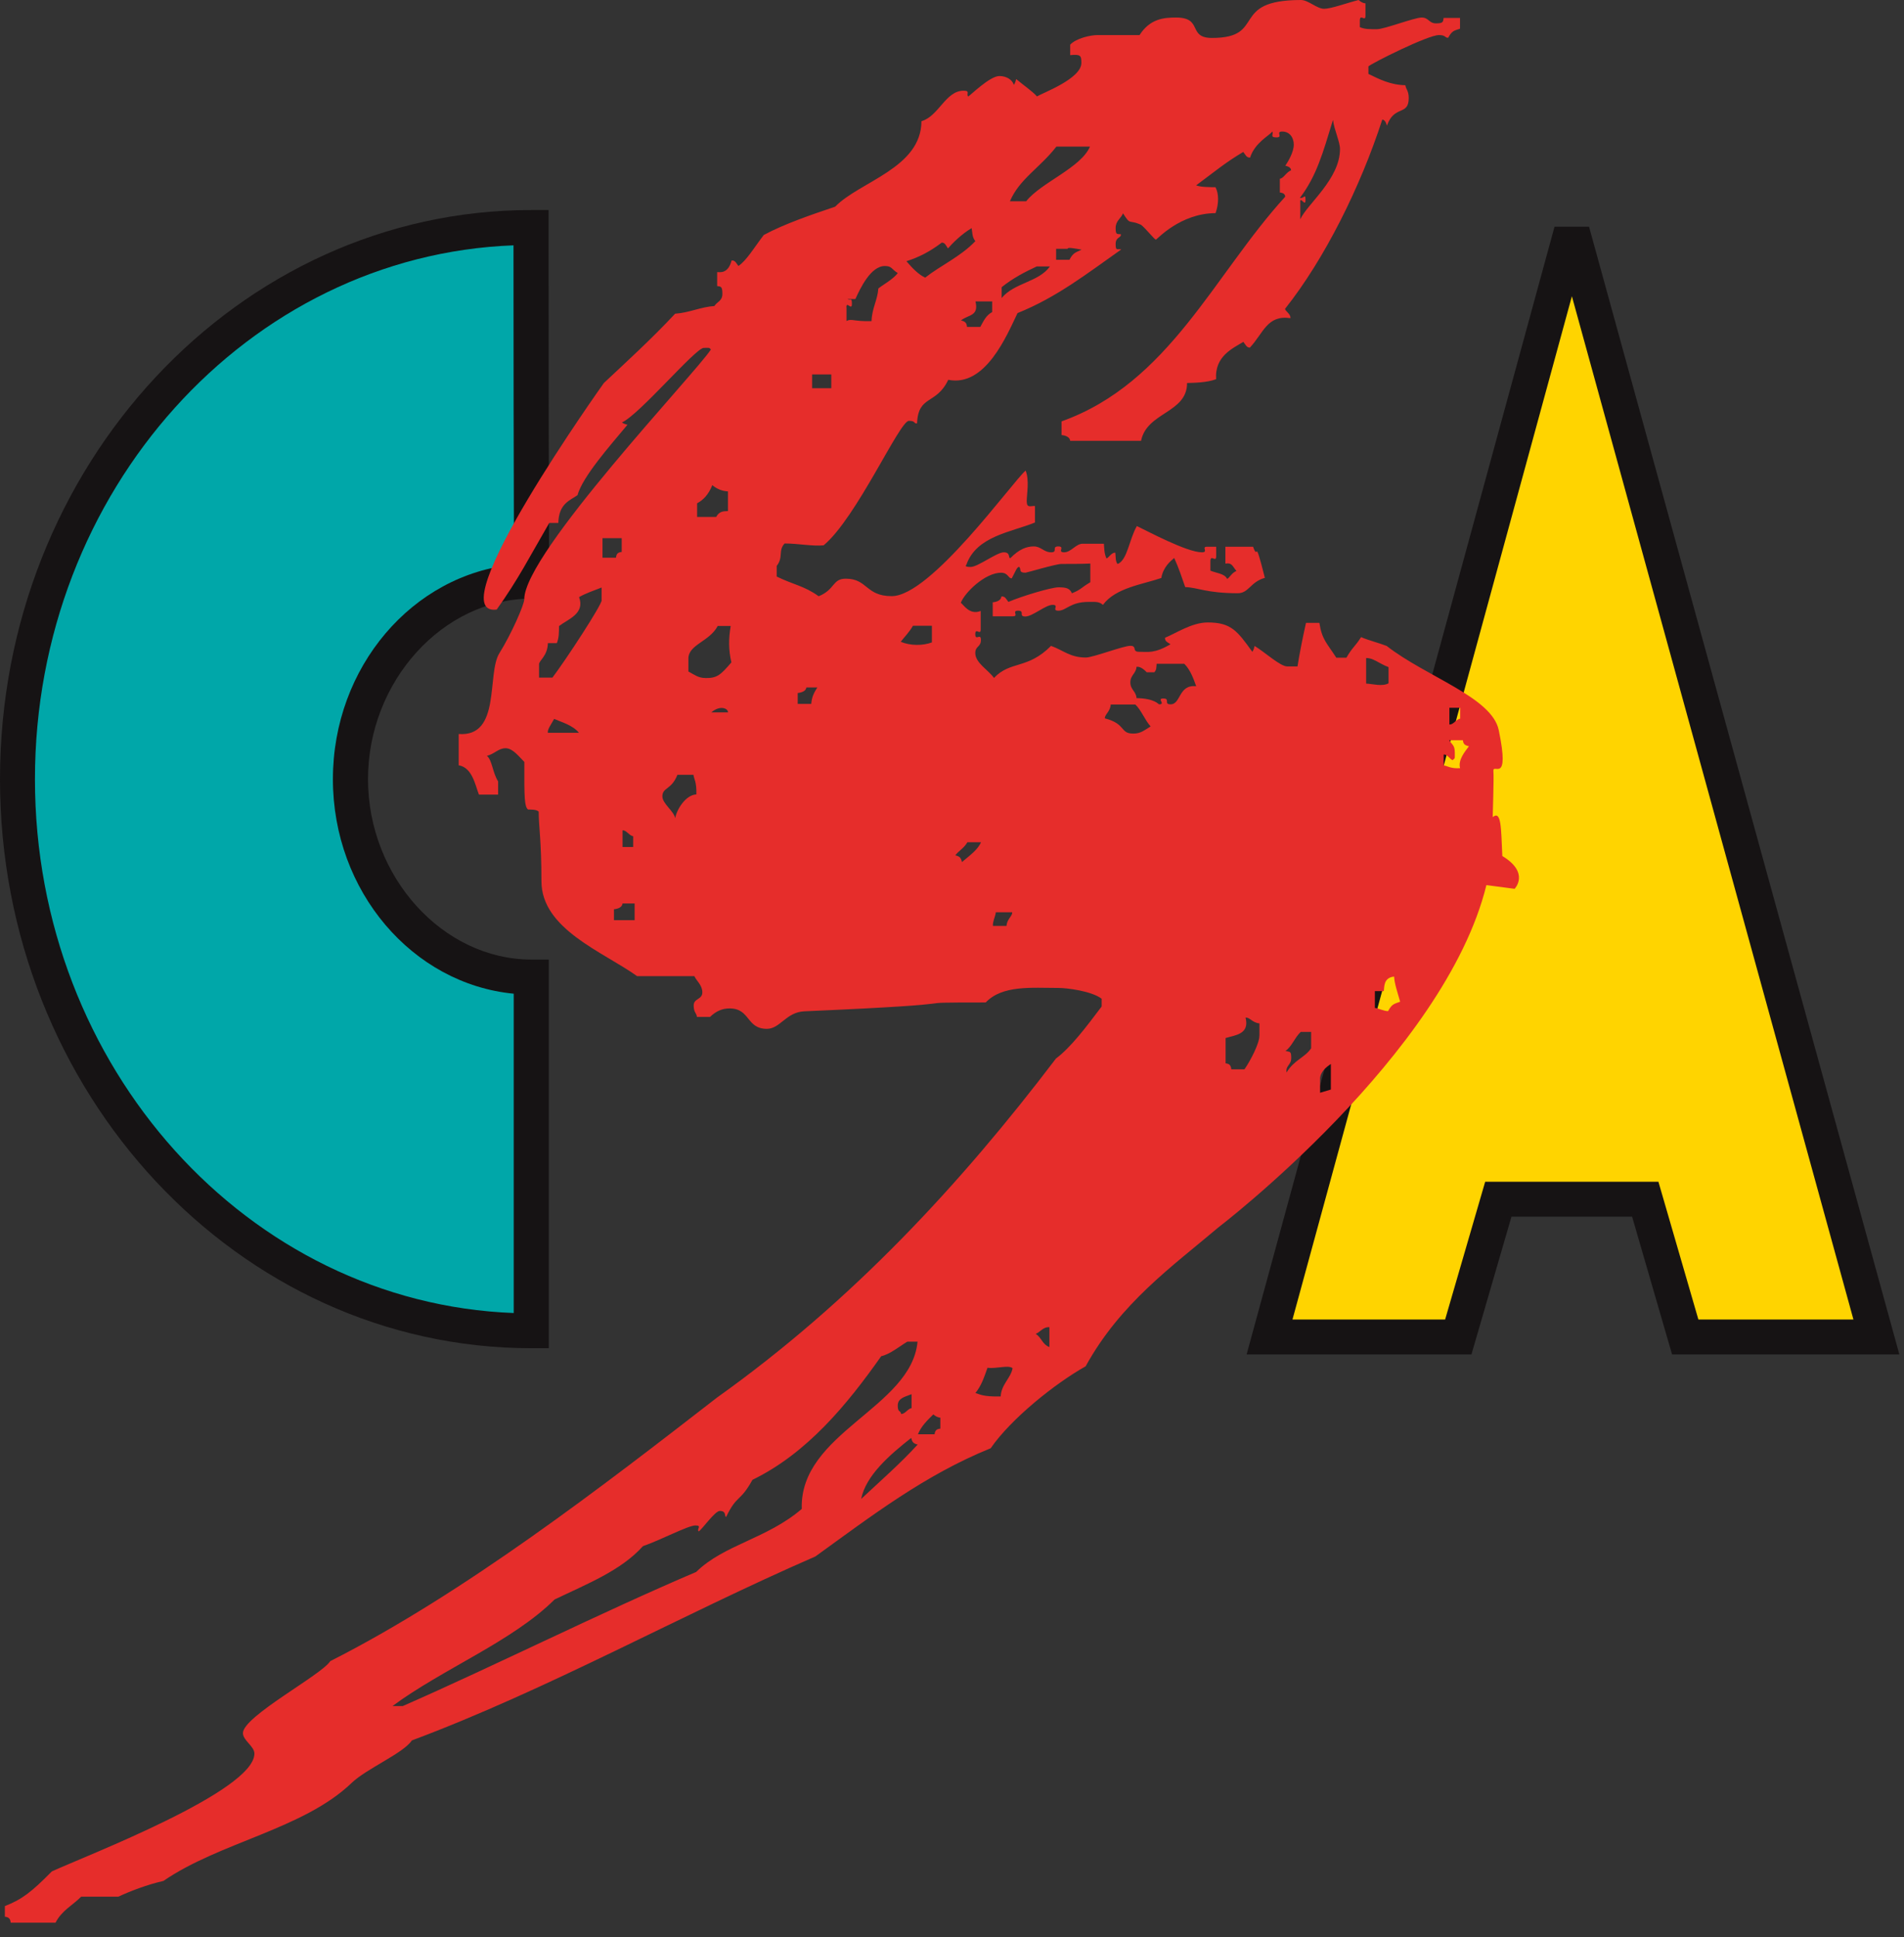
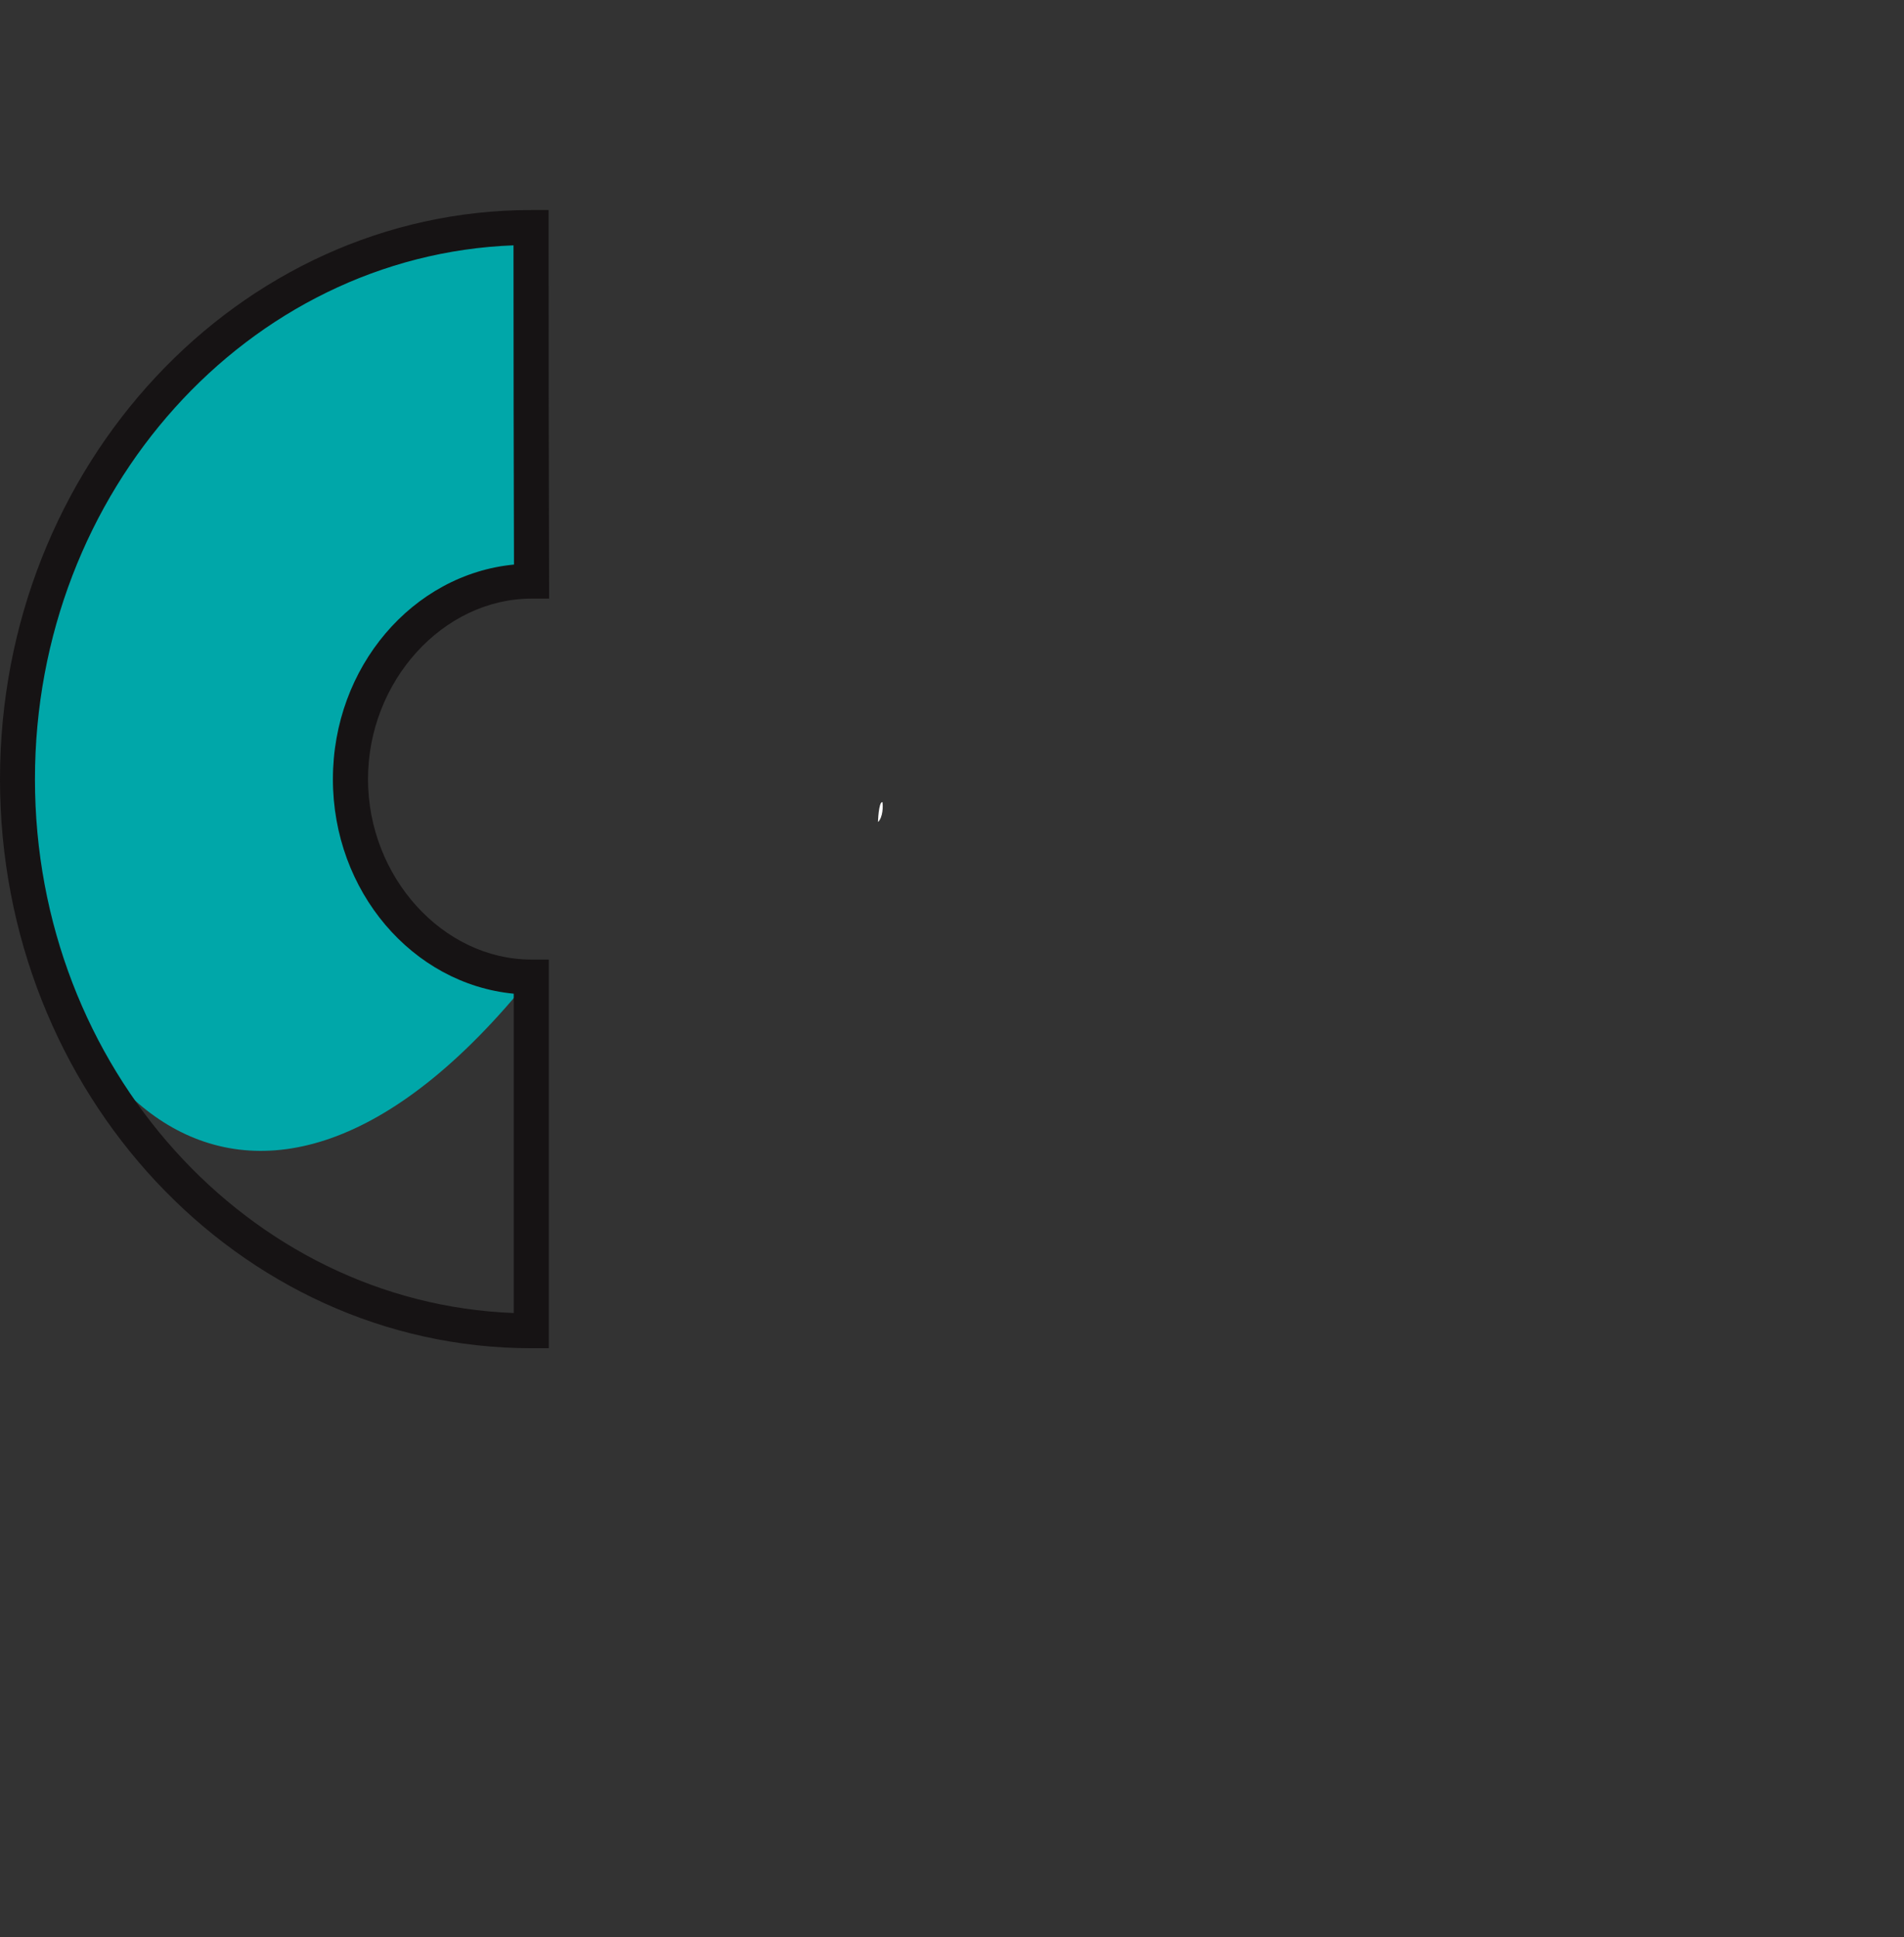
<svg xmlns="http://www.w3.org/2000/svg" width="115" height="117" viewBox="0 0 115 117" fill="none">
  <rect x="0" y="0" width="115" height="117" fill="#333333" stroke="none" />
  <path d="M53.296 48.439C53.346 48.666 53.329 49.374 53.03 49.643C53.03 49.643 53.068 48.418 53.296 48.439Z" fill="white" />
-   <path d="M94.696 14.749H95.169L113.327 80.743H101.784L99.37 72.423H90.49L88.072 80.743H76.675L94.696 14.749Z" fill="#FFD400" />
-   <path d="M114.716 81.798H100.992L98.578 73.478H91.291L88.873 81.798H75.294L93.891 13.694H95.978L114.72 81.798H114.716ZM102.581 79.688H111.946L94.941 17.89L78.064 79.688H87.284L89.703 71.368H100.167L102.581 79.688Z" fill="#161314" />
-   <path d="M32.085 59.005C32.085 75.004 32.085 73.991 32.085 80.366C14.944 80.358 1.058 65.443 1.058 47.057C1.058 28.671 14.944 13.748 32.077 13.744C32.081 26.416 32.085 25.734 32.106 35.1C26.076 35.105 21.165 40.586 21.165 47.057C21.165 53.528 26.059 59.001 32.085 59.005V59.005Z" fill="#00A7A9" />
+   <path d="M32.085 59.005C14.944 80.358 1.058 65.443 1.058 47.057C1.058 28.671 14.944 13.748 32.077 13.744C32.081 26.416 32.085 25.734 32.106 35.1C26.076 35.105 21.165 40.586 21.165 47.057C21.165 53.528 26.059 59.001 32.085 59.005V59.005Z" fill="#00A7A9" />
  <path d="M33.143 81.421H32.085C14.392 81.413 0 65.998 0 47.057C0 28.117 14.388 12.689 32.077 12.685H33.135V13.74C33.135 24.091 33.143 25.531 33.155 30.814L33.168 36.151H32.11C26.752 36.155 22.227 41.149 22.227 47.053C22.227 52.957 26.743 57.942 32.089 57.95H33.147V59.005C33.147 69.866 33.147 72.886 33.147 75.699V81.421H33.143ZM31.019 14.816C14.985 15.419 2.111 29.652 2.111 47.057C2.111 64.463 14.985 78.686 31.028 79.295V75.703C31.028 72.977 31.028 70.06 31.028 60.011C24.918 59.423 20.107 53.834 20.107 47.057C20.107 40.28 24.927 34.683 31.044 34.095L31.036 30.818C31.023 25.721 31.019 24.203 31.015 14.816H31.019Z" fill="#161314" />
-   <path d="M90.739 51.683C90.66 49.962 90.677 48.927 90.158 49.345C90.158 49.184 90.237 47.003 90.2 46.569C90.158 46.039 91.22 47.446 90.523 44.095C90.117 42.105 86.144 40.876 83.755 39.01C83.303 38.832 82.614 38.658 82.208 38.476C81.851 39.047 81.681 39.089 81.324 39.718H80.71C80.134 38.82 79.848 38.638 79.69 37.616H78.881C78.674 38.543 78.5 39.424 78.367 40.247H77.741C77.309 40.235 76.385 39.374 75.775 39.01C75.729 39.267 75.638 39.362 75.638 39.362C74.734 38.108 74.361 37.591 72.95 37.591C71.976 37.591 71.013 38.257 70.366 38.514C70.35 38.741 70.545 38.799 70.698 38.907C69.719 39.482 69.334 39.362 68.79 39.362C68.355 39.362 68.699 39.002 68.272 39.002C67.845 39.002 66.02 39.709 65.584 39.709C64.63 39.709 64.228 39.271 63.481 39.006C62.055 40.442 61.035 39.887 60.035 40.942C59.707 40.467 58.907 40.04 58.907 39.44C58.907 39.002 59.247 39.089 59.247 38.646C59.247 38.203 58.907 38.737 58.907 38.298C58.907 37.86 59.247 38.427 59.234 37.988V36.896C58.542 37.177 58.173 36.474 58.032 36.408C58.252 35.804 59.487 34.587 60.466 34.587C60.894 34.587 60.894 34.939 61.109 34.927C61.321 34.538 61.42 34.232 61.557 34.232C61.702 34.385 61.503 34.587 61.939 34.587C62.005 34.587 63.776 34.058 64.108 34.058C64.539 34.058 65.41 34.058 65.854 34.033V35.163C65.269 35.506 65.311 35.601 64.742 35.829C64.614 35.514 64.361 35.469 63.929 35.469C63.498 35.469 61.727 35.998 60.906 36.35C60.782 36.197 60.715 35.994 60.483 36.023C60.462 36.263 60.201 36.35 59.96 36.375V37.219H61.147C61.59 37.231 61.063 36.88 61.495 36.88C61.926 36.88 61.495 37.231 61.93 37.231C62.366 37.231 63.146 36.528 63.577 36.528C64.008 36.528 63.49 36.88 63.925 36.88C64.402 36.88 64.639 36.35 65.742 36.35C66.177 36.35 66.376 36.321 66.617 36.528C67.376 35.493 69.043 35.287 70.142 34.906C70.254 34.248 70.694 33.888 70.922 33.698C71.221 34.36 71.383 34.877 71.586 35.456C72.332 35.473 72.859 35.825 74.763 35.825C75.431 35.825 75.522 35.138 76.397 34.898C75.717 32.2 76.032 33.963 75.684 33.019H74.012V34.037C74.419 33.963 74.435 34.199 74.68 34.48C74.381 34.596 74.24 34.939 74.112 34.956C73.979 34.637 73.415 34.6 73.108 34.463V33.884C73.116 33.441 73.465 34.017 73.456 33.574V33.019H72.938C72.507 32.999 73.029 33.355 72.594 33.355C71.681 33.355 69.247 32.043 68.666 31.77C68.201 32.564 68.098 33.826 67.501 34.062C67.364 33.909 67.393 33.615 67.364 33.379C67.127 33.355 66.953 33.71 66.829 33.723C66.683 33.404 66.696 33.09 66.675 32.837H65.414C64.987 32.821 64.701 33.355 64.27 33.355C63.838 33.355 64.348 32.999 63.921 32.999C63.494 32.999 63.921 33.355 63.486 33.355C63.05 33.355 62.88 32.999 62.441 32.999C62.001 32.999 61.557 33.164 61.022 33.71C60.881 33.71 61.055 33.355 60.628 33.355C60.201 33.355 59.064 34.24 58.625 34.24C58.185 34.24 58.364 34.116 58.364 34.116C58.969 32.37 61.088 32.138 62.511 31.555V30.558C62.27 30.537 62.013 30.711 62.013 30.272C62.013 29.834 62.183 29.01 61.947 28.419C61.126 29.126 56.223 36.002 53.859 36.002C52.279 36.002 52.404 34.947 51.085 34.947C50.263 34.947 50.446 35.609 49.446 36.007C48.58 35.382 47.916 35.311 46.912 34.819V34.178C47.335 33.632 46.983 33.268 47.389 32.821C48.219 32.821 49.098 33.003 49.749 32.932C51.744 31.265 54.332 25.415 54.896 25.415C55.332 25.415 55.162 25.593 55.39 25.568C55.46 23.835 56.555 24.464 57.273 22.937C59.517 23.388 60.806 20.268 61.458 18.907C63.834 17.956 65.696 16.491 67.725 15.064C67.476 15.002 67.384 15.184 67.384 14.737C67.384 14.29 67.733 14.385 67.7 14.145C67.472 14.12 67.384 14.203 67.384 13.765C67.384 13.326 67.72 13.185 67.828 12.883C68.313 13.645 68.135 13.227 68.923 13.579C69.197 13.794 69.732 14.472 69.815 14.472C69.877 14.472 71.266 12.883 73.419 12.871C73.622 12.296 73.622 11.7 73.415 11.307C73.029 11.299 72.548 11.307 72.245 11.195C73.448 10.302 74 9.826 75.091 9.176C75.223 9.329 75.277 9.532 75.505 9.516C75.791 8.61 76.691 8.175 76.845 7.944C76.949 8.092 76.666 8.299 77.098 8.299C77.529 8.299 77.015 7.944 77.45 7.944C77.886 7.944 78.143 8.299 78.143 8.738C78.143 9.176 77.815 9.739 77.633 10.008C77.882 10.066 77.969 10.153 77.981 10.281C77.662 10.422 77.533 10.769 77.301 10.794V11.626C77.533 11.65 77.621 11.742 77.625 11.882C73.328 16.578 70.619 23.127 64.116 25.448V26.272C64.348 26.296 64.614 26.383 64.639 26.623H68.919C69.267 24.877 71.702 24.952 71.698 23.131C72.162 23.115 72.888 23.111 73.452 22.9C73.357 21.497 74.481 21.03 75.095 20.645C75.227 20.794 75.281 20.997 75.493 20.992C76.318 20.107 76.53 19.011 77.94 19.213C77.973 18.969 77.625 18.791 77.616 18.651C80.014 15.63 82.174 11.278 83.489 7.22C83.614 7.24 83.697 7.331 83.771 7.588C84.215 6.318 85.086 7.021 85.086 5.916C85.086 5.474 84.912 5.383 84.883 5.147C83.954 5.126 83.307 4.779 82.651 4.464V4.009C82.892 3.798 86.239 2.118 86.911 2.118C87.342 2.118 87.255 2.292 87.471 2.28C87.699 1.849 87.84 1.849 88.184 1.734V1.084H87.193C87.164 1.324 87.164 1.411 86.733 1.411C86.301 1.411 86.301 1.059 85.866 1.059C85.43 1.059 83.618 1.762 83.178 1.762C82.739 1.762 82.436 1.775 82.133 1.638V1.237C82.141 0.794 82.49 1.369 82.473 0.927V0.203C82.224 0.178 82.062 0 82.062 0C81.337 0.182 80.408 0.53 79.972 0.53C79.537 0.53 79.018 0 78.579 0C74.203 0 76.546 2.292 73.203 2.292C71.706 2.292 72.685 1.059 71.034 1.059C70.321 1.059 69.466 1.117 68.828 2.118H66.289C65.854 2.118 64.991 2.317 64.639 2.697V3.33C65.265 3.268 65.315 3.351 65.315 3.798C65.315 4.762 62.947 5.618 62.635 5.825C62.341 5.498 61.814 5.143 61.375 4.774C61.321 5.031 61.234 5.122 61.234 5.122C61.142 4.82 60.798 4.592 60.363 4.592C59.778 4.592 58.587 5.784 58.475 5.829C58.343 5.676 58.625 5.478 58.198 5.478C57.111 5.478 56.7 7.021 55.655 7.319C55.639 10.153 51.939 10.951 50.442 12.482C49.023 12.962 47.385 13.516 46.132 14.191C45.581 14.906 45.083 15.751 44.598 16.061C44.478 15.916 44.415 15.709 44.187 15.73C43.984 16.528 43.503 16.441 43.316 16.433V17.277C43.544 17.302 43.632 17.302 43.632 17.745C43.632 18.187 43.3 18.225 43.15 18.481C42.325 18.535 41.632 18.887 40.778 18.945C39.318 20.508 37.767 21.915 36.473 23.131C36.473 23.131 26.39 37.264 29.998 36.813C31.284 35.026 32.023 33.561 33.175 31.58H33.723C33.748 30.401 34.449 30.214 34.88 29.904C35.195 28.775 36.846 26.913 37.9 25.651C37.651 25.597 37.568 25.51 37.568 25.51C38.621 25.039 42.01 21.009 42.508 21.009C42.939 21.009 42.789 20.984 42.939 21.104C42.047 22.503 31.666 33.404 31.666 36.184C31.666 36.515 30.882 38.298 30.164 39.445C29.385 40.682 30.285 44.521 27.705 44.327V46.217C28.53 46.354 28.704 47.421 28.928 47.988H30.086V47.19C29.741 46.639 29.733 45.919 29.41 45.646C29.866 45.535 30.102 45.187 30.538 45.187C30.973 45.187 31.342 45.692 31.67 46.014C31.658 48.278 31.687 48.691 31.886 48.886C32.097 48.898 32.379 48.873 32.537 49.014C32.533 49.866 32.703 50.752 32.703 53.222C32.703 56.109 36.427 57.483 38.484 58.952H41.939C42.08 59.258 42.42 59.49 42.42 59.932C42.42 60.375 41.898 60.284 41.898 60.722C41.898 61.161 42.072 61.165 42.093 61.413H42.885C43.262 61.053 43.632 60.9 44.067 60.9C45.324 60.9 45.066 62.133 46.319 62.133C47.128 62.133 47.472 61.124 48.584 61.074C60.284 60.565 53.756 60.545 59.537 60.54C60.541 59.481 62.324 59.663 63.929 59.663C64.431 59.663 65.916 59.845 66.538 60.313V60.785C65.609 62.017 64.68 63.254 63.78 63.925C57.986 71.55 51.433 78.608 43.32 84.392C36.494 89.683 28.074 96.204 19.945 100.32C19.451 101.135 14.673 103.655 14.673 104.664C14.673 105.107 15.366 105.459 15.366 105.901C15.366 108.177 5.205 112.066 3.131 113.017C1.903 114.263 1.327 114.709 0.294 115.111V115.752C0.53 115.781 0.622 115.868 0.646 116.112H3.355C3.728 115.376 4.408 115.049 4.902 114.544H7.146C7.855 114.213 8.879 113.816 9.871 113.592C13.284 111.247 18.327 110.465 21.231 107.68C22.143 106.803 24.366 105.881 24.876 105.107C33.109 102.029 41.13 97.527 49.247 93.998C52.615 91.566 55.846 89.079 59.836 87.462C61.068 85.674 63.734 83.543 65.572 82.513C67.666 78.699 70.814 76.473 73.581 74.131C73.581 74.131 87.268 63.685 89.777 53.453L91.481 53.677C91.481 53.677 92.427 52.709 90.731 51.691L90.739 51.683ZM80.511 7.24C80.586 7.853 80.934 8.56 80.934 9.003C80.934 10.811 78.96 12.317 78.537 13.239V12.226C78.504 11.787 78.852 12.536 78.852 12.089C78.852 11.642 78.769 12.002 78.512 11.953C79.52 10.624 79.893 9.263 80.511 7.24V7.24ZM64.593 15.688H63.788V15.027H64.485C64.46 14.915 64.896 15.002 65.327 15.076C64.958 15.258 64.817 15.258 64.597 15.684L64.593 15.688ZM63.809 8.854H65.833C65.277 10.145 62.876 11.022 61.98 12.155H60.997C61.582 10.798 62.801 10.145 63.805 8.854H63.809ZM60.499 17.343C61.196 16.785 61.906 16.425 62.619 16.09H63.415C62.731 17.046 61.275 17.062 60.499 17.997V17.343V17.343ZM59.927 18.208V18.845C59.554 19.048 59.417 19.366 59.21 19.743H58.405C58.388 19.499 58.297 19.412 58.04 19.35C58.513 18.986 59.127 19.102 58.919 18.204H59.927V18.208ZM56.883 14.65C57.086 14.65 57.148 14.853 57.256 15.002C57.542 14.675 58.077 14.137 58.687 13.777C58.733 14.034 58.708 14.323 58.911 14.563C58.011 15.506 56.792 16.044 55.879 16.768C55.485 16.582 55.116 16.21 54.747 15.775C55.502 15.535 56.165 15.196 56.883 14.65V14.65ZM51.126 18.576C51.105 18.134 51.454 18.796 51.454 18.357C51.454 17.918 51.362 18.179 51.192 18.059H51.665C51.964 17.397 52.598 16.065 53.444 16.065C53.88 16.065 53.83 16.251 54.224 16.491C53.946 16.876 53.229 17.256 53.05 17.426C53.009 18.101 52.661 18.626 52.64 19.395C51.537 19.42 51.425 19.222 51.13 19.387V18.58L51.126 18.576ZM49.052 22.614H50.209V23.446H49.052V22.614ZM37.601 50.148C37.837 50.123 38.012 50.479 38.244 50.499V51.153H37.601V50.144V50.148ZM33.089 44.256C33.068 44.033 33.25 43.813 33.47 43.416C33.885 43.602 34.598 43.789 34.967 44.256H33.084H33.089ZM36.34 36.246C36.361 36.511 34.196 39.825 33.366 40.922H32.558V40.127C32.545 39.883 33.068 39.639 33.093 38.84H33.632C33.764 38.518 33.76 38.203 33.764 37.81C34.312 37.384 35.345 37.066 34.976 36.06C35.365 35.833 35.884 35.659 36.336 35.481V36.242L36.34 36.246ZM36.39 32.502H37.551V33.334C37.315 33.355 37.232 33.446 37.203 33.681H36.39V32.502V32.502ZM38.331 55.572H37.083V54.91C37.315 54.889 37.58 54.798 37.601 54.562H38.331V55.572ZM42.105 30.396C42.478 30.189 42.785 29.887 43.022 29.3C43.275 29.503 43.561 29.652 43.967 29.677V30.864C43.735 30.885 43.461 30.839 43.254 31.22H42.105V30.396ZM40.786 49.424C40.703 48.977 40.007 48.534 40.007 48.096C40.007 47.541 40.554 47.711 40.915 46.792H41.885C41.91 47.036 42.084 47.214 42.06 47.976C41.396 48.005 40.853 48.927 40.782 49.419L40.786 49.424ZM42.96 43.023C43.515 42.552 43.996 42.8 43.967 43.023H42.96ZM42.611 40.946C42.176 40.946 41.968 40.76 41.578 40.553V39.78C41.57 38.923 42.86 38.749 43.349 37.802H44.133C44.001 38.588 44.001 39.25 44.175 40.003C43.503 40.789 43.304 40.95 42.615 40.95L42.611 40.946ZM48.998 42.51H48.181V41.852C48.418 41.828 48.679 41.737 48.704 41.517H49.367C49.177 41.807 49.027 42.092 48.998 42.51ZM56.286 38.795C55.73 39.002 54.983 39.002 54.403 38.758C54.602 38.497 54.929 38.17 55.141 37.79H56.286V38.791V38.795ZM58.098 52.059C58.044 51.798 57.957 51.712 57.7 51.658C57.891 51.385 58.222 51.232 58.43 50.863H59.251C59.073 51.31 58.542 51.687 58.098 52.063V52.059ZM60.794 55.919H59.973C59.944 55.679 60.126 55.328 60.147 55.092H61.134C61.159 55.328 60.81 55.505 60.794 55.919ZM48.43 91.123C46.303 92.943 43.748 93.27 42.047 94.933C36.332 97.366 29.849 100.61 24.329 103.03H23.707C26.734 100.788 30.953 99.124 33.495 96.597C35.482 95.641 37.514 94.847 38.833 93.374C39.895 93.01 41.566 92.124 41.997 92.124C42.429 92.124 42.064 92.327 42.196 92.484C42.367 92.418 43.175 91.247 43.474 91.247C43.905 91.247 43.735 91.599 43.86 91.607C44.519 90.234 44.677 90.759 45.448 89.369C48.745 87.763 51.159 84.834 53.225 81.901C53.735 81.802 54.398 81.26 54.805 81.024H55.419C55.045 85.029 48.281 86.518 48.426 91.123H48.43ZM55.058 84.197V85.041C54.834 85.062 54.66 85.414 54.423 85.389C54.398 85.149 54.224 85.331 54.224 84.888C54.224 84.445 54.618 84.367 55.058 84.197ZM52.014 90.523C52.296 89.104 53.739 87.859 55.037 86.837C55.091 87.097 55.182 87.184 55.427 87.238C54.374 88.392 53.158 89.451 52.014 90.523ZM56.796 86.278C56.563 86.299 56.476 86.39 56.447 86.618H55.444C55.614 86.171 55.979 85.798 56.373 85.418C56.373 85.418 56.559 85.596 56.796 85.616V86.278V86.278ZM60.441 84.334C59.342 84.359 59.164 84.189 58.915 84.127C59.28 83.676 59.438 83.18 59.645 82.6C60.163 82.679 60.914 82.41 61.159 82.629C61.051 83.229 60.475 83.606 60.441 84.33V84.334ZM63.382 81.351C62.942 81.177 62.942 80.821 62.557 80.548C62.806 80.478 62.984 80.126 63.382 80.151V81.351ZM68.446 44.302C67.625 44.302 68.035 43.722 66.733 43.383C66.713 43.151 67.065 42.974 67.086 42.547H68.575C68.948 42.912 69.122 43.441 69.495 43.871C69.097 44.115 68.89 44.302 68.454 44.302H68.446ZM70.698 42.535C70.267 42.535 70.698 42.183 70.267 42.183C69.836 42.183 70.437 42.535 70.006 42.535C69.968 42.535 69.753 42.183 68.645 42.159C68.616 41.737 68.272 41.654 68.272 41.211C68.272 40.769 68.616 40.682 68.645 40.268C68.882 40.239 69.114 40.446 69.263 40.599H69.719C69.86 40.446 69.84 40.33 69.86 40.086H71.528C71.897 40.446 72.088 40.996 72.249 41.443C71.171 41.323 71.337 42.535 70.702 42.535H70.698ZM76.065 62.543C76.078 62.986 75.543 64.032 75.165 64.578H74.369C74.344 64.334 74.257 64.239 74.025 64.218V62.688C74.626 62.506 75.48 62.46 75.231 61.455C75.476 61.422 75.65 61.773 76.069 61.802V62.547L76.065 62.543ZM79.192 63.304C78.84 63.854 78.147 64.02 77.708 64.769C77.641 64.334 77.99 64.334 77.99 63.892C77.99 63.449 77.903 63.54 77.641 63.47C78.035 63.192 78.184 62.679 78.562 62.319H79.192V63.304V63.304ZM80.383 65.799L79.732 65.993V65.191C79.719 64.752 80.092 64.446 80.383 64.256V65.799ZM87.541 42.742H88.192V43.404C87.956 43.425 87.786 43.78 87.541 43.751V42.742ZM82.514 39.742C82.925 39.718 83.303 40.078 83.867 40.289V41.265C83.481 41.476 82.925 41.302 82.514 41.282V39.742ZM83.838 61.062C83.622 61.074 83.269 60.896 83.041 60.871V59.854H83.576C83.626 59.676 83.522 59.043 84.203 58.977C84.223 59.394 84.397 59.895 84.568 60.495C84.211 60.627 84.07 60.627 83.842 61.058L83.838 61.062ZM88.197 46.391C87.604 46.428 87.433 46.255 87.197 46.225V45.568C87.433 45.547 87.604 45.899 87.745 45.903C87.886 45.746 87.869 45.899 87.869 45.452C87.869 45.005 87.716 44.989 87.525 44.703H88.358C88.379 44.926 88.466 45.013 88.723 45.067C88.487 45.382 88.052 45.89 88.188 46.391H88.197Z" fill="#E62D2B" />
</svg>